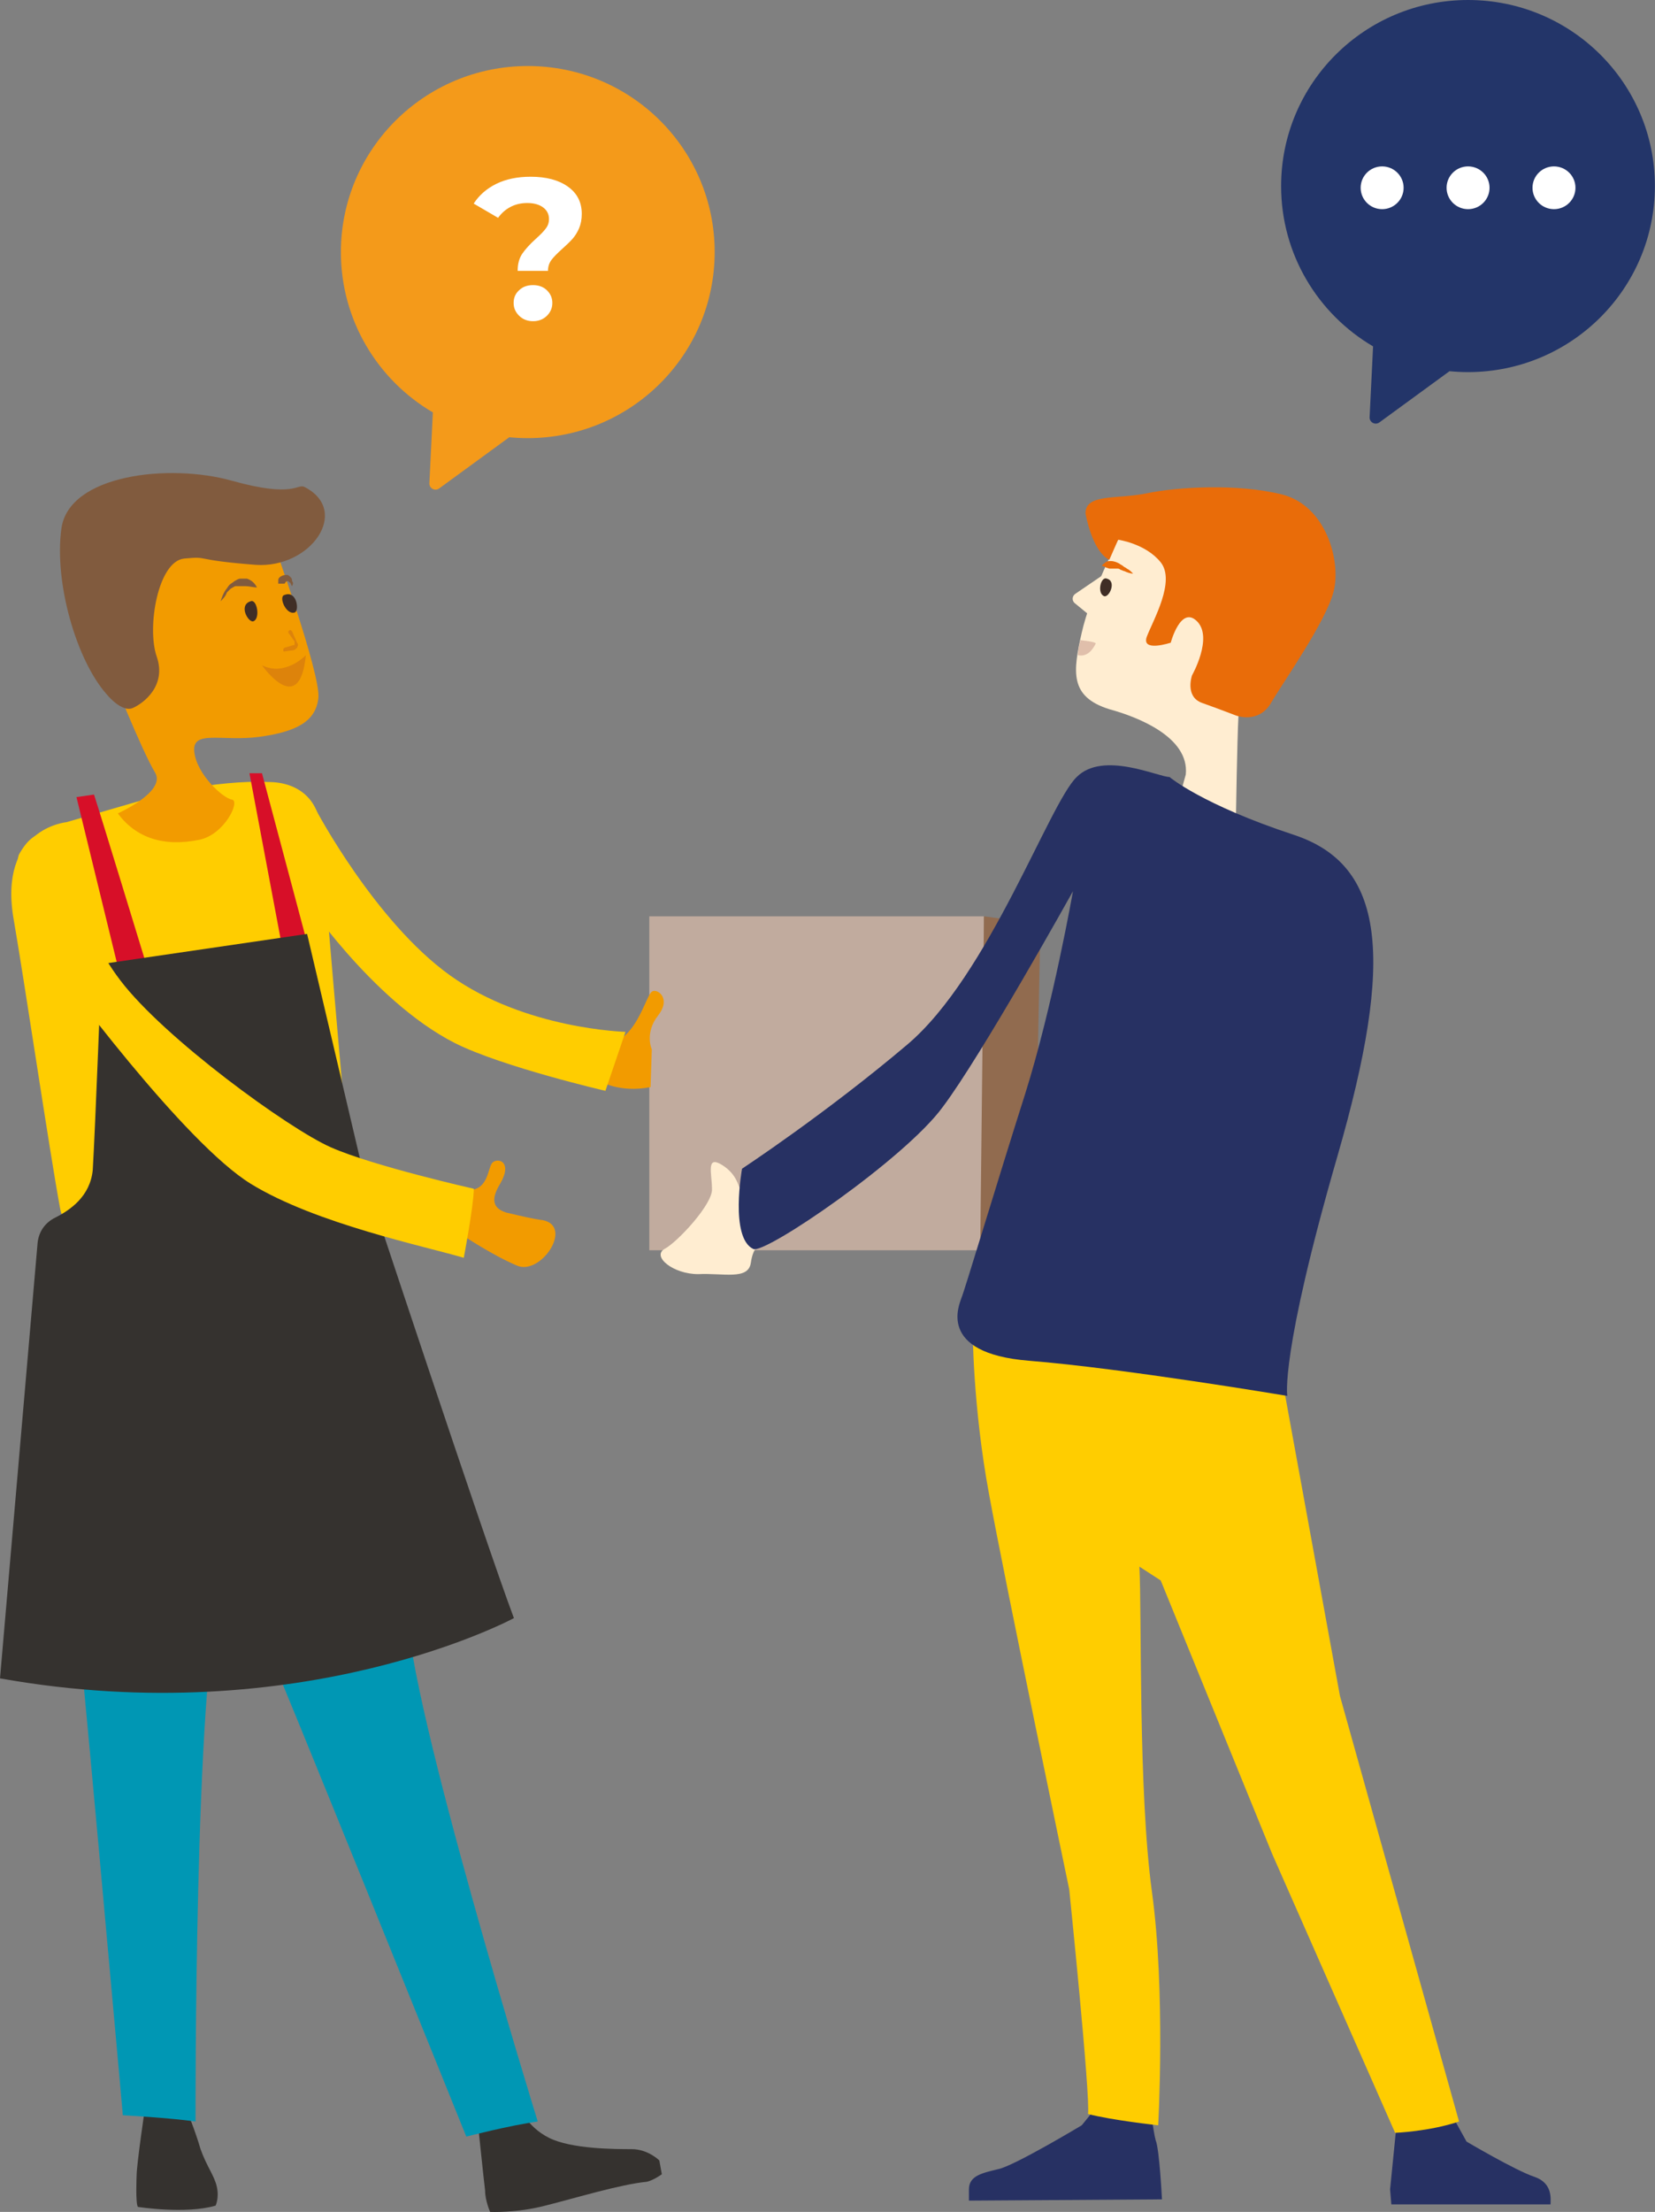
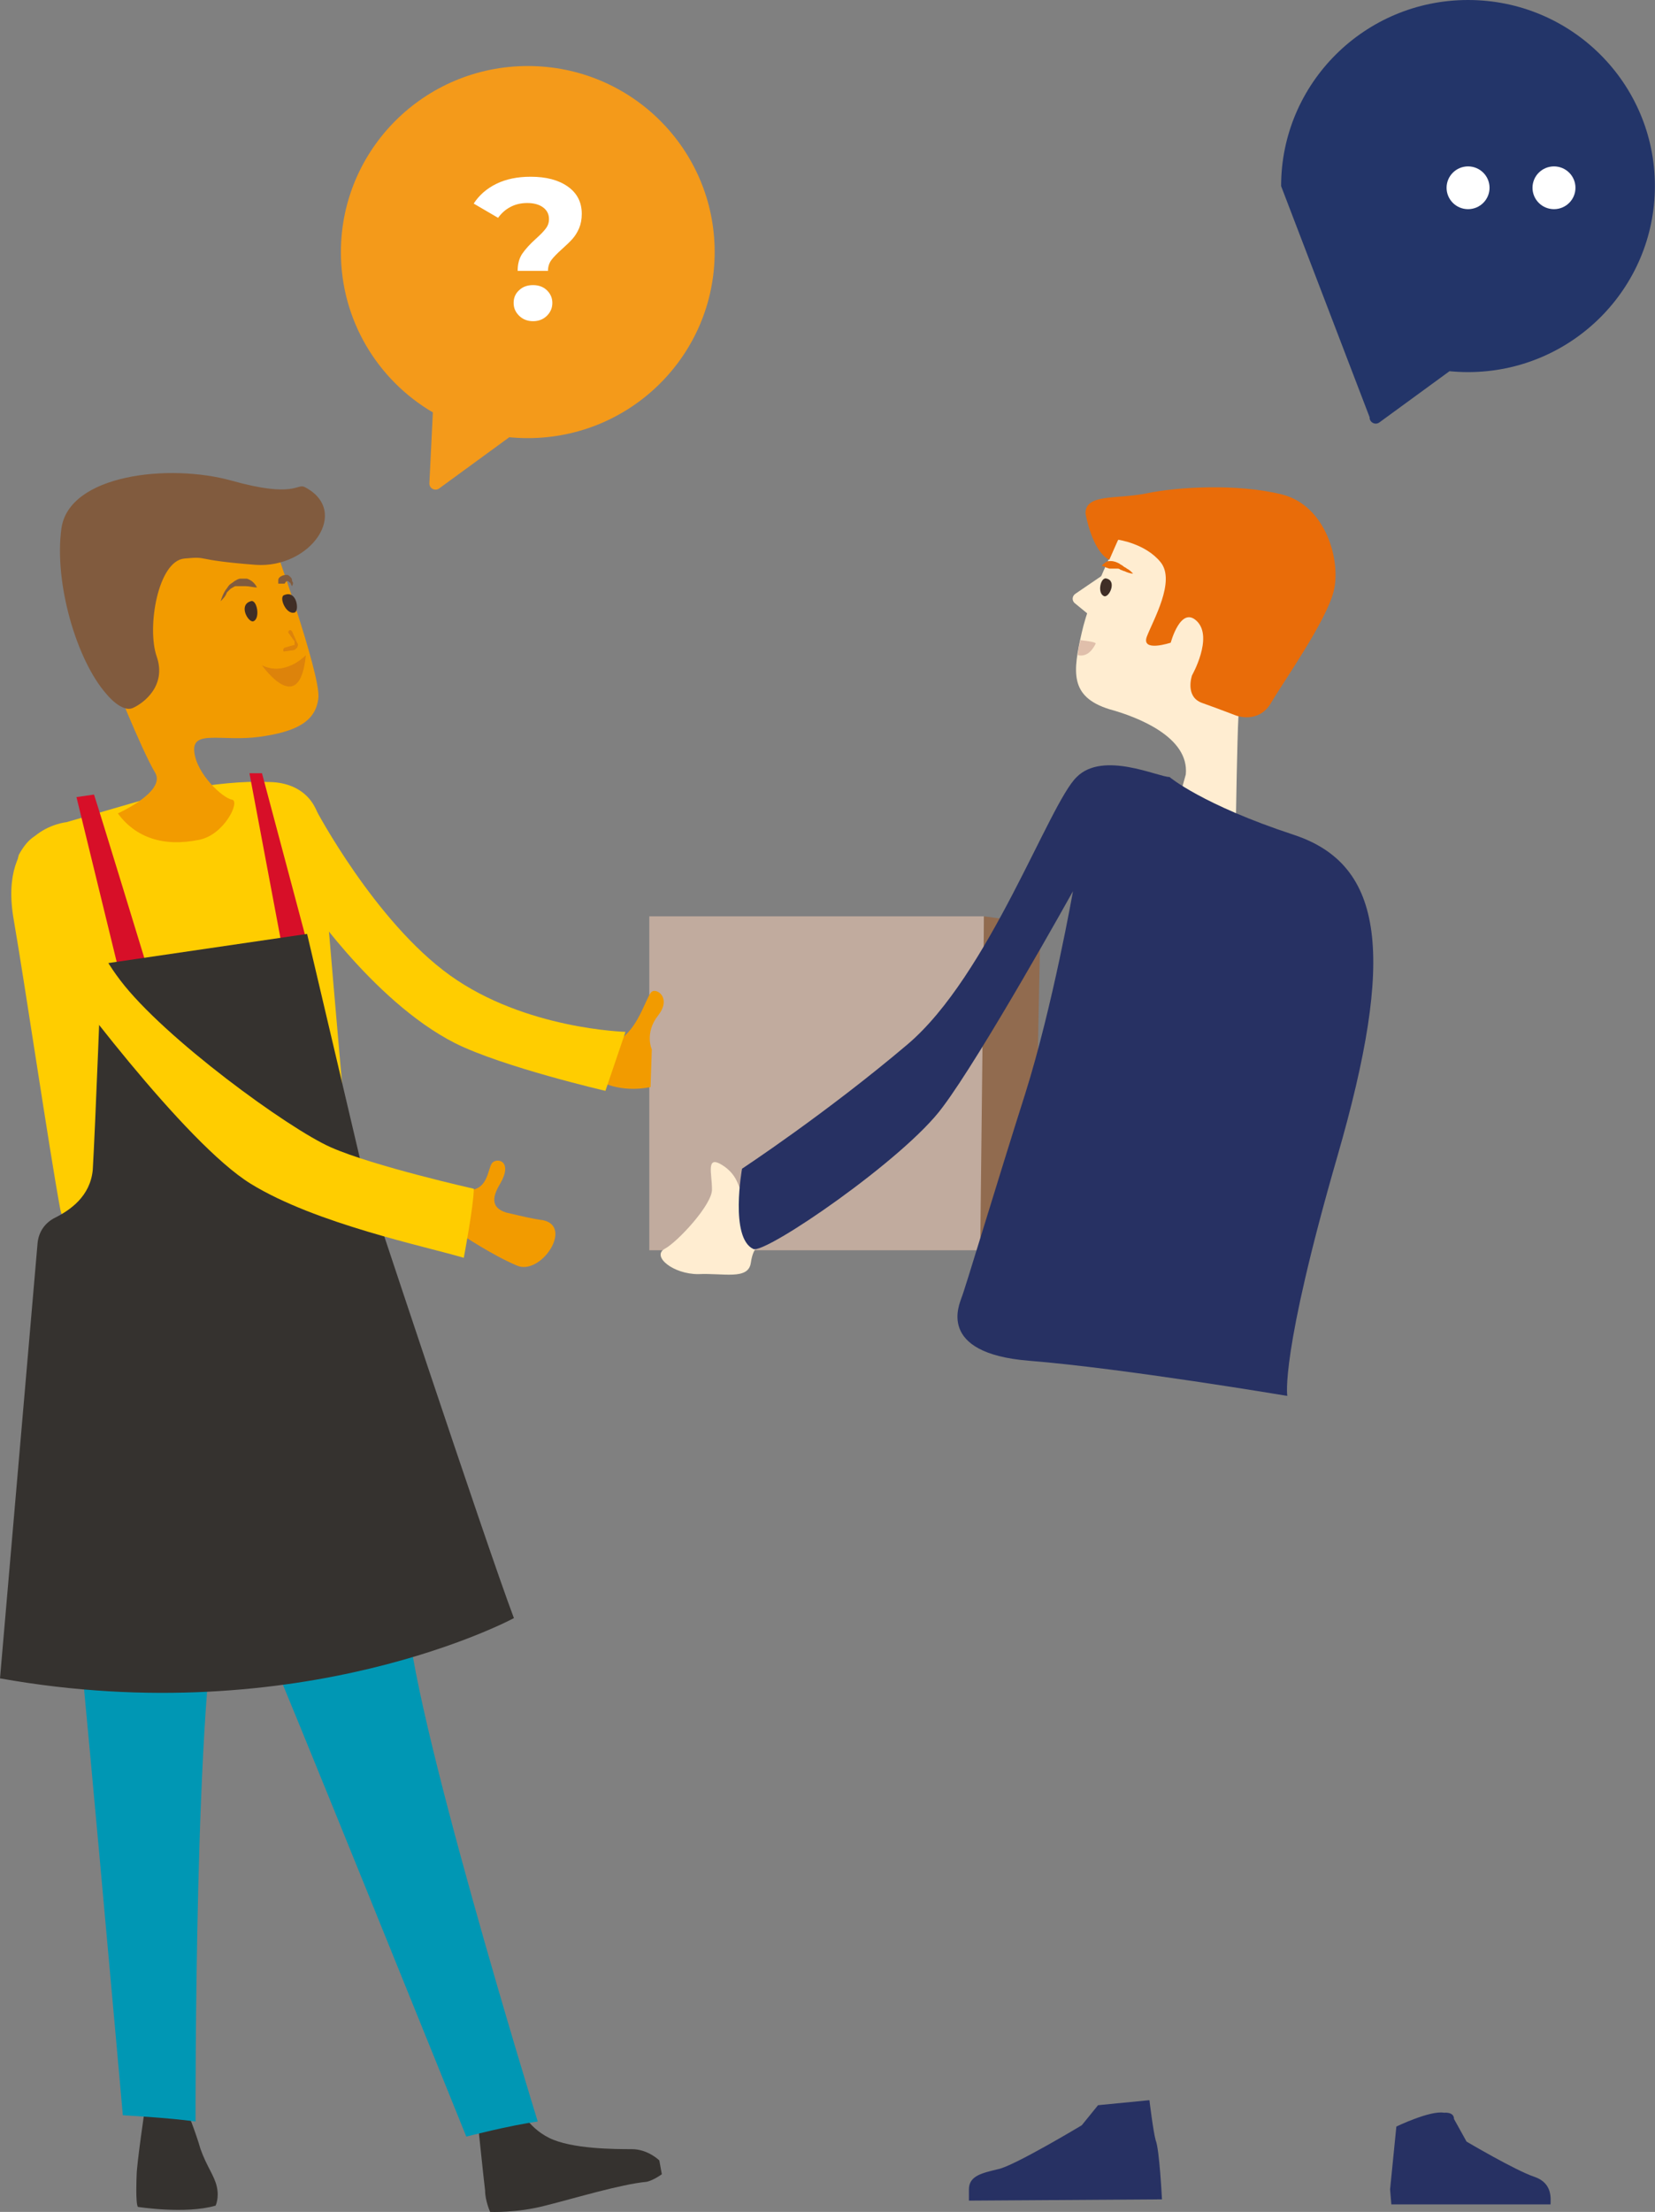
<svg xmlns="http://www.w3.org/2000/svg" width="301" height="402" viewBox="0 0 301 402" fill="none">
  <rect x="0" y="0" width="301" height="402" fill="#808080" stroke="none" />
-   <path d="M267 0C248.22 0 233 15.141 233 33.824C233 46.232 239.715 57.082 249.725 62.952L249.095 75.826C249.054 76.757 250.112 77.324 250.865 76.777L263.622 67.466C264.721 67.567 265.84 67.628 266.98 67.628C285.76 67.628 300.98 52.487 300.98 33.804C300.98 15.121 285.78 0 267 0Z" fill="#233569" />
-   <path d="M251.373 38.014C253.531 38.014 255.28 36.274 255.28 34.128C255.28 31.981 253.531 30.241 251.373 30.241C249.216 30.241 247.467 31.981 247.467 34.128C247.467 36.274 249.216 38.014 251.373 38.014Z" fill="white" />
+   <path d="M267 0C248.22 0 233 15.141 233 33.824L249.095 75.826C249.054 76.757 250.112 77.324 250.865 76.777L263.622 67.466C264.721 67.567 265.84 67.628 266.98 67.628C285.76 67.628 300.98 52.487 300.98 33.804C300.98 15.121 285.78 0 267 0Z" fill="#233569" />
  <path d="M267 38.014C269.158 38.014 270.907 36.274 270.907 34.128C270.907 31.981 269.158 30.241 267 30.241C264.843 30.241 263.094 31.981 263.094 34.128C263.094 36.274 264.843 38.014 267 38.014Z" fill="white" />
  <path d="M282.627 38.014C284.785 38.014 286.534 36.274 286.534 34.128C286.534 31.981 284.785 30.241 282.627 30.241C280.47 30.241 278.721 31.981 278.721 34.128C278.721 36.274 280.47 38.014 282.627 38.014Z" fill="white" />
  <path d="M96 12C77.22 12 62 27.141 62 45.824C62 58.232 68.715 69.082 78.725 74.952L78.095 87.826C78.054 88.757 79.112 89.324 79.865 88.777L92.622 79.466C93.721 79.567 94.84 79.628 95.98 79.628C114.76 79.628 129.98 64.487 129.98 45.804C129.98 27.121 114.78 12 96 12Z" fill="#F49A1A" />
  <path d="M95.003 46.087C95.573 45.257 96.407 44.346 97.506 43.355C98.32 42.626 98.91 42.019 99.276 41.513C99.663 41.007 99.846 40.46 99.846 39.812C99.846 38.922 99.48 38.213 98.767 37.687C98.055 37.161 97.079 36.897 95.899 36.897C94.759 36.897 93.722 37.14 92.847 37.606C91.951 38.072 91.198 38.739 90.588 39.59L86.152 36.999C87.17 35.44 88.553 34.246 90.303 33.396C92.053 32.545 94.108 32.12 96.509 32.12C99.317 32.12 101.575 32.707 103.264 33.902C104.953 35.096 105.808 36.736 105.808 38.861C105.808 39.853 105.645 40.723 105.319 41.492C104.994 42.241 104.587 42.889 104.119 43.415C103.651 43.942 103.02 44.549 102.267 45.217C101.372 46.026 100.701 46.694 100.294 47.241C99.887 47.788 99.663 48.456 99.663 49.225H94.149C94.149 47.95 94.434 46.917 95.003 46.087ZM94.434 57.402C93.762 56.755 93.416 55.986 93.416 55.054C93.416 54.123 93.742 53.354 94.413 52.747C95.064 52.119 95.919 51.816 96.936 51.816C97.954 51.816 98.808 52.119 99.459 52.747C100.11 53.374 100.456 54.144 100.456 55.054C100.456 55.986 100.11 56.755 99.459 57.402C98.788 58.05 97.954 58.374 96.957 58.374C95.939 58.374 95.105 58.05 94.434 57.402Z" fill="white" />
  <g clip-path="url(#clip0_4099_39350)">
    <path d="M178.958 227.23H118.09V166.54H178.958V227.23Z" fill="#C1AB9E" />
    <path d="M86.857 385.344C86.857 385.344 87.997 396.296 88.225 398.121C88.225 399.946 89.137 402 89.137 402C89.137 402 93.924 402.228 99.168 400.859C104.639 399.49 112.846 396.98 117.633 396.524C117.633 396.524 118.773 396.296 120.369 395.155L119.913 392.645C119.913 392.645 117.861 390.592 114.898 390.592C111.934 390.592 103.955 390.592 99.852 388.538C95.748 386.485 94.38 382.834 94.38 382.834L86.857 385.344Z" fill="#35322F" />
    <path d="M26.444 382.606C26.444 382.606 24.848 393.33 24.848 395.383C24.848 395.383 24.62 400.403 25.076 401.087C25.076 401.087 33.739 402.456 39.21 400.859C39.21 400.859 39.894 399.49 39.438 397.437C38.982 395.383 37.614 393.786 36.474 390.592C35.563 387.398 33.967 383.519 33.967 383.519L26.444 382.606Z" fill="#35322F" />
    <path d="M48.559 299.328C49.242 300.241 84.806 388.31 84.806 388.31C84.806 388.31 92.785 386.257 97.8 385.572C97.8 385.572 74.091 308.911 74.091 292.484C74.319 275.828 48.559 299.328 48.559 299.328Z" fill="#0097B4" />
    <path d="M13.451 288.833C13.907 289.974 22.342 384.432 22.342 384.432C22.342 384.432 30.777 384.888 35.564 385.572C35.564 385.572 35.336 305.26 40.124 289.517C45.139 274.003 13.451 288.833 13.451 288.833Z" fill="#0097B4" />
    <path d="M108.971 196.429C108.971 196.429 112.618 198.71 118.318 197.57L118.545 190.725C118.545 190.725 117.178 187.759 119.685 184.564C122.193 181.37 119.457 179.545 118.545 180.229C117.634 180.914 116.266 186.39 113.074 188.671L108.971 196.429Z" fill="#F29B00" />
    <path d="M84.121 224.492C84.121 224.492 89.592 228.143 93.924 229.968C98.255 232.022 104.411 222.895 98.711 221.754C96.888 221.526 95.064 221.07 92.1 220.385C89.136 219.473 89.592 217.419 90.96 215.138C93.24 211.259 90.732 210.346 89.592 211.259C88.68 212.172 88.909 216.05 85.489 216.279L84.121 224.492Z" fill="#F29B00" />
    <path d="M57.449 147.146C57.449 147.146 68.163 167.453 81.841 177.263C95.52 187.074 113.757 187.531 113.757 187.531L110.11 198.254C110.11 198.254 91.416 193.919 82.753 189.584C67.479 181.827 54.713 162.433 54.713 162.433L57.449 147.146Z" fill="#FFCD00" />
    <path d="M27.813 144.865L12.083 149.428C12.083 149.428 -0.456 150.569 2.508 167.224C4.56 179.089 8.891 208.521 10.943 219.701C11.399 222.211 13.451 224.036 15.958 224.264L64.972 228.371C64.972 228.371 58.589 156.273 58.361 151.025C58.133 145.549 54.485 142.127 48.786 142.127C39.439 141.671 26.217 144.865 27.813 144.865Z" fill="#FFCD00" />
    <path d="M13.906 144.865L21.429 175.666L26.445 174.754C26.445 174.754 18.01 147.146 17.098 144.408L13.906 144.865Z" fill="#D70F28" />
    <path d="M45.367 140.53L51.294 172.016L55.854 171.331L47.647 140.53H45.367Z" fill="#D70F28" />
    <path d="M21.431 147.831C21.431 147.831 30.094 143.952 28.27 140.53C25.762 136.423 20.063 122.049 20.063 122.049L17.783 96.951L24.394 93.073L49.471 97.864C49.471 97.864 58.362 122.505 57.906 126.84C57.45 131.175 53.803 133.001 47.191 133.913C40.352 134.826 34.881 132.544 35.337 136.651C35.793 140.758 40.58 145.093 42.176 145.321C43.772 145.549 40.808 151.71 36.249 152.622C29.638 153.991 24.622 152.166 21.431 147.831Z" fill="#F29B00" />
    <path d="M19.378 126.156C19.378 126.156 22.114 129.578 24.166 128.666C26.217 127.753 30.321 124.559 28.497 119.311C26.673 114.063 28.725 101.971 33.513 101.515C38.3 101.058 34.652 101.743 46.507 102.655C56.538 103.34 63.833 92.845 55.398 88.51C54.03 87.825 53.574 90.563 42.175 87.369C30.777 84.175 12.539 86.228 11.171 96.039C9.804 105.85 13.907 119.996 19.378 126.156Z" fill="#815B3E" />
    <path d="M18.466 175.21L55.853 169.734L66.112 213.312C66.112 213.312 88.453 280.847 93.468 294.081C93.468 294.081 54.941 314.843 0 305.032L6.839 225.861C7.067 223.808 8.207 222.211 10.031 221.298C12.766 219.929 16.414 217.419 16.87 212.628C17.326 205.099 18.466 175.21 18.466 175.21Z" fill="#35322F" />
    <path d="M3.419 155.36C3.419 155.36 1.139 162.889 6.383 170.647C11.626 178.404 33.739 207.837 45.594 215.138C57.448 222.439 77.51 226.546 84.349 228.599C84.349 228.599 86.172 219.017 86.172 216.05C86.172 216.05 67.935 211.944 60.184 208.521C52.433 205.099 29.864 188.671 21.885 178.176C13.906 167.681 15.046 159.923 15.046 159.923C15.046 159.923 9.346 144.637 3.419 155.36Z" fill="#FFCD00" />
    <path d="M189.216 167.909L178.957 166.54L178.273 227.002L188.076 226.318L189.216 167.909Z" fill="#916B4F" />
    <path d="M199.704 382.606L196.74 386.257C196.74 386.257 184.202 393.786 181.466 394.243C178.73 394.927 176.223 395.383 176.223 397.893V399.947L211.33 399.718C211.33 399.718 210.874 390.592 210.19 388.995C209.734 387.398 209.05 381.694 209.05 381.694L199.704 382.606Z" fill="#273163" />
    <path d="M253.96 386.485C253.96 386.485 260.115 383.519 262.623 383.975C262.623 383.975 264.447 383.747 264.447 385.116L266.727 389.223C266.727 389.223 275.617 394.471 279.037 395.612C282.457 396.752 282.001 399.718 282.001 400.631H253.048L252.82 397.893L253.96 386.485Z" fill="#273163" />
    <path d="M203.352 98.092C203.352 98.092 198.336 107.903 196.74 114.976C195.145 122.049 194.461 126.612 201.756 128.894C206.771 130.263 216.346 133.913 215.662 140.758L214.522 144.865L224.781 148.744C224.781 148.744 225.009 134.141 225.237 130.263C225.465 126.612 225.237 96.723 225.237 96.723C225.237 96.723 206.087 96.495 203.352 98.092Z" fill="#FFEDD1" />
    <path d="M197.424 93.301C197.424 93.301 198.564 100.146 201.755 101.743L203.351 98.092C203.351 98.092 208.366 98.777 211.102 102.199C213.838 105.622 209.734 112.695 208.594 115.661C207.455 118.627 212.926 116.801 212.926 116.801C212.926 116.801 214.75 109.957 217.713 112.923C220.677 115.889 216.801 122.734 216.801 122.734C216.801 122.734 215.434 126.612 218.625 127.753C221.817 128.894 224.78 130.035 224.78 130.035C224.78 130.035 228.884 131.632 231.164 127.753C233.443 123.874 241.194 112.923 242.562 107.447C243.93 101.971 241.194 91.932 233.215 89.879C225.008 87.825 214.066 88.51 208.594 89.651C203.123 90.791 197.424 89.651 197.424 93.301Z" fill="#E96C09" />
    <path d="M134.732 216.051C134.276 216.051 134.276 213.541 131.312 211.716C128.349 209.89 129.488 213.313 129.488 216.051C129.716 218.788 123.105 225.861 120.826 227.002C118.546 228.371 122.421 231.565 126.981 231.565C131.54 231.337 136.1 232.706 136.556 229.512C137.011 226.318 138.379 226.09 138.835 226.09C139.291 225.861 134.732 216.051 134.732 216.051Z" fill="#FFEDD1" />
-     <path d="M176.906 241.604C176.906 241.604 176.906 255.522 179.87 271.493C182.833 287.692 194.46 343.363 194.46 343.363C194.46 343.363 198.336 381.009 197.88 384.204C202.211 385.344 210.646 386.257 210.646 386.257C210.646 386.257 212.014 362.072 209.506 343.82C206.998 325.567 207.682 293.396 207.226 284.726L211.102 287.236L231.391 336.975L253.732 387.626C253.732 387.626 259.888 387.398 265.359 385.573L243.702 308.227L229.796 232.022L176.906 241.604Z" fill="#FFCD00" />
    <path d="M212.697 141.214C210.645 141.214 200.615 136.423 195.827 141.214C190.812 146.006 179.869 177.264 165.051 189.812C150.233 202.361 134.959 212.4 134.959 212.4C134.959 212.4 132.679 224.949 137.011 227.002C139.29 227.915 164.595 210.575 171.434 201.22C178.501 191.866 195.143 161.977 195.143 161.977C195.143 161.977 191.496 182.739 186.48 198.71C181.465 214.453 175.31 234.988 174.854 235.9C174.626 236.813 170.066 245.939 187.164 247.308C204.262 248.677 234.126 253.697 234.126 253.697C234.126 253.697 232.758 246.396 243.245 210.118C253.732 173.841 251.908 157.186 235.266 151.71C218.624 146.234 212.697 141.214 212.697 141.214Z" fill="#273163" />
    <path d="M46.051 112.923C45.139 113.151 43.315 109.957 45.595 109.272C46.735 108.816 47.419 112.466 46.051 112.923Z" fill="#402E26" />
    <path d="M53.572 111.325C54.484 111.097 54.029 107.219 51.749 108.131C50.609 108.359 51.977 111.782 53.572 111.325Z" fill="#402E26" />
    <path d="M51.749 118.398C51.522 118.398 51.522 118.398 51.522 118.17C51.522 117.942 51.522 117.942 51.749 117.714L53.345 117.258C53.573 117.258 53.573 117.258 53.573 117.03C53.573 117.03 53.573 116.801 53.573 116.573L52.433 114.976C52.433 114.748 52.433 114.748 52.661 114.52C52.889 114.52 52.889 114.52 53.117 114.748L54.029 116.801C54.257 117.03 54.257 117.258 54.029 117.714C53.801 117.942 53.573 118.17 53.345 118.17L51.749 118.398Z" fill="#DD830B" />
    <path d="M47.647 120.908C47.647 120.908 54.486 130.719 55.626 119.083C55.398 119.311 51.75 122.961 47.647 120.908Z" fill="#DD830B" />
    <path d="M40.123 109.272C40.351 108.588 40.579 107.903 41.035 107.219C41.263 106.991 41.491 106.534 41.719 106.306C41.947 106.078 42.403 105.85 42.631 105.622C43.087 105.393 43.315 105.165 43.771 105.165C44.227 105.165 44.682 105.165 44.91 105.165C45.594 105.393 46.278 105.85 46.734 106.762C46.05 106.762 45.366 106.534 44.682 106.534C44.455 106.534 44.227 106.534 43.771 106.534C43.543 106.534 43.315 106.534 42.859 106.534C42.631 106.534 42.403 106.762 41.947 106.991C41.719 107.219 41.491 107.447 41.263 107.675C41.035 108.36 40.579 108.816 40.123 109.272C40.123 109.5 40.123 109.5 40.123 109.272C40.123 109.5 40.123 109.272 40.123 109.272Z" fill="#815B3E" />
    <path d="M53.117 106.534C52.889 106.306 52.889 105.85 52.661 105.85L52.433 105.622H52.205C51.977 105.622 51.977 105.85 51.749 106.078C51.521 106.078 51.521 106.078 51.293 106.078C51.065 106.078 50.837 106.078 50.609 106.078C50.609 105.85 50.609 105.622 50.609 105.393C50.609 105.165 50.837 104.937 50.837 104.937C51.065 104.709 51.521 104.481 52.205 104.481C52.433 104.481 52.661 104.709 52.889 104.937C53.117 105.165 53.117 105.393 53.117 105.622C53.345 105.85 53.345 106.078 53.117 106.534C53.345 106.534 53.345 106.534 53.117 106.534C53.345 106.534 53.117 106.534 53.117 106.534Z" fill="#815B3E" />
    <path d="M201.298 104.024L195.599 107.903C194.915 108.359 194.915 109.272 195.599 109.728L198.107 111.782" fill="#FFEDD1" />
    <path d="M206.086 104.253C205.63 103.796 205.402 103.568 204.946 103.34C204.718 103.112 204.49 103.112 204.262 102.884C204.034 102.655 203.806 102.655 203.578 102.427C203.122 102.199 202.666 101.971 201.983 101.971C201.755 101.971 201.299 101.971 201.071 102.199C200.843 102.427 200.615 102.427 200.387 102.884C200.615 102.884 200.843 102.884 201.071 103.112L201.755 103.34C201.983 103.34 202.21 103.34 202.438 103.34C202.666 103.34 202.894 103.34 203.122 103.34C203.35 103.34 203.578 103.34 203.806 103.568C204.034 103.568 204.262 103.796 204.49 103.796C204.946 104.024 205.63 104.253 206.086 104.253Z" fill="#E96C09" />
    <path d="M200.843 108.359C201.755 108.587 203.123 105.621 201.299 105.165C200.159 104.709 199.475 107.903 200.843 108.359Z" fill="#402E26" />
    <path d="M196.511 116.345C196.283 117.258 196.055 118.17 196.055 119.083C197.195 119.311 198.334 118.855 199.246 117.029C199.474 116.801 198.562 116.573 196.511 116.345Z" fill="#E0BFAB" />
  </g>
  <defs>
    <clipPath id="clip0_4099_39350">
      <rect width="282" height="316" fill="white" transform="translate(0 86)" />
    </clipPath>
  </defs>
</svg>